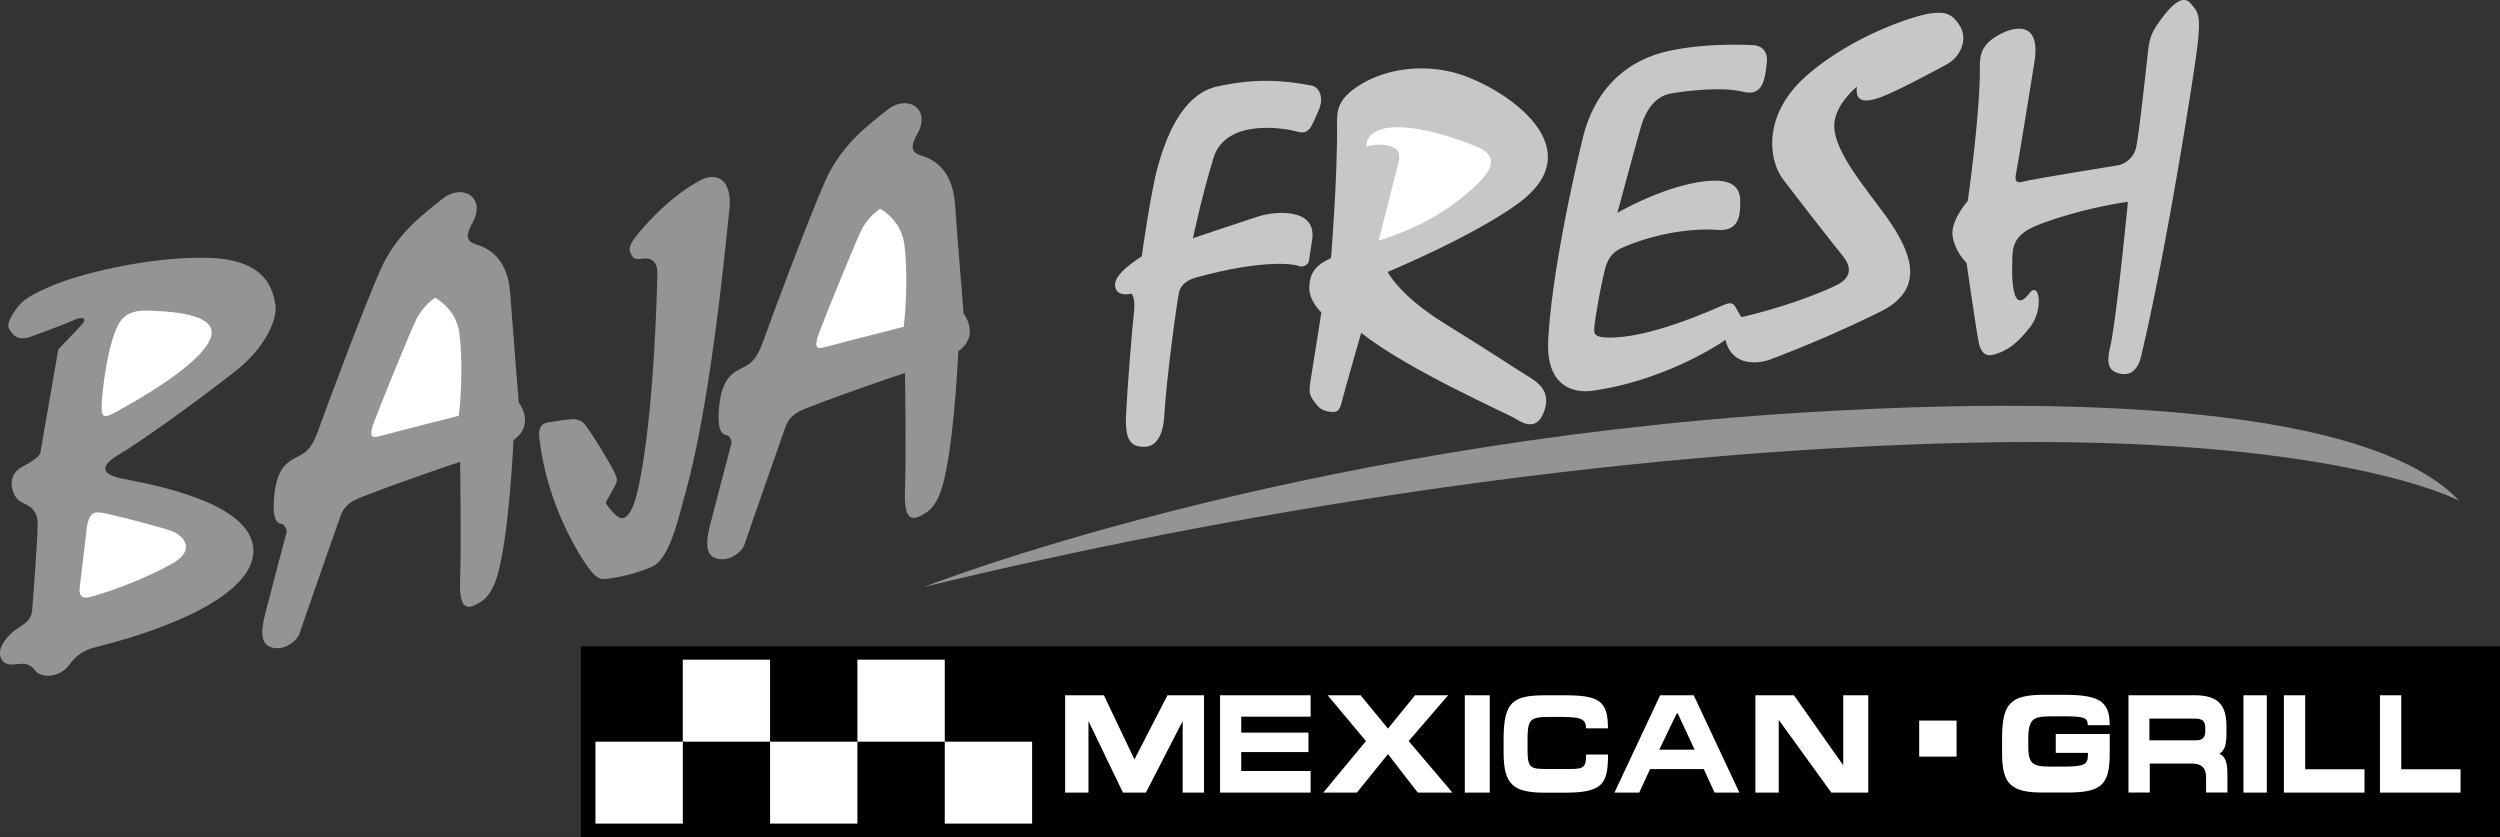
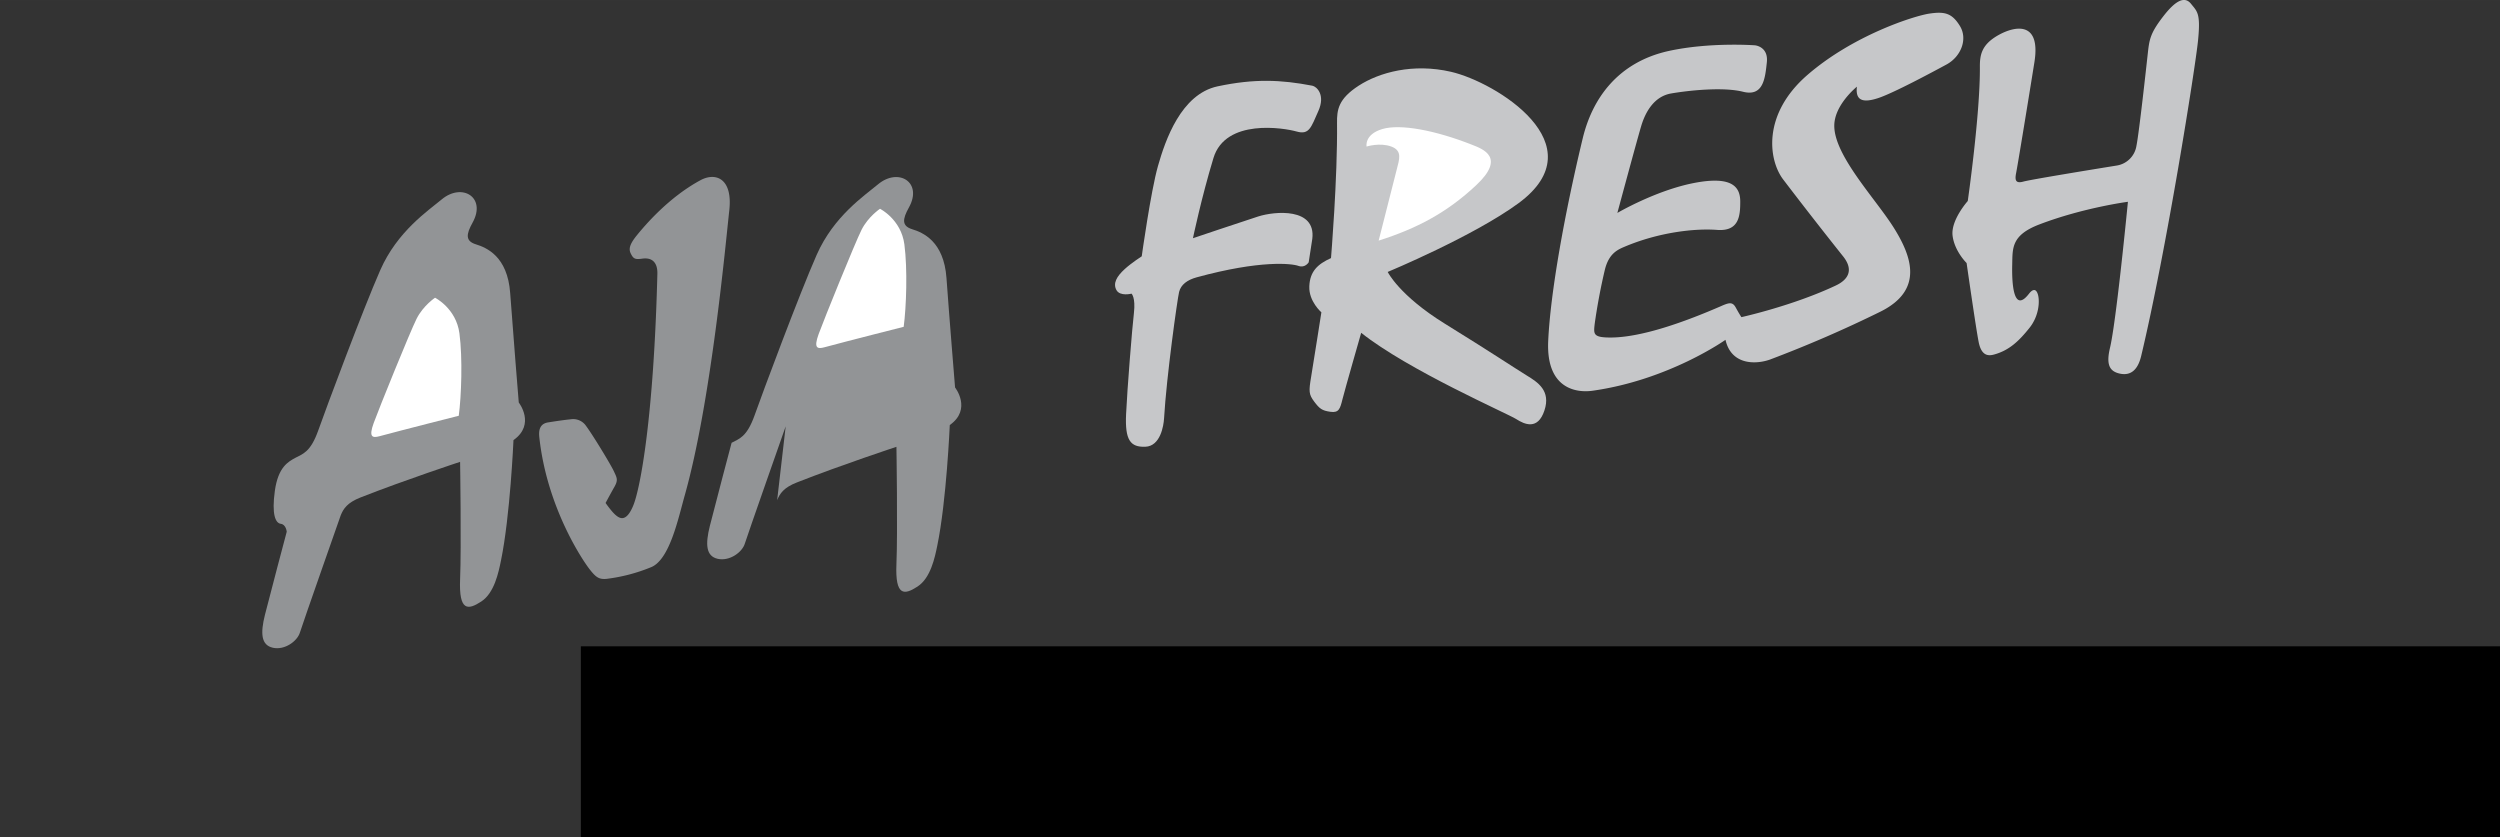
<svg xmlns="http://www.w3.org/2000/svg" width="2500" height="837" viewBox="0 0 64.389 21.557">
  <rect x="0" y="0" width="64.389" height="21.557" fill="#333333" stroke="none" />
  <path d="M14.96 16.646h49.429v4.911H14.96z" />
-   <path fill="#fff" d="M15.336 19.102h2.25v2.111h-2.25zM17.585 16.99h2.249v2.112h-2.249zM19.834 19.102h2.249v2.111h-2.249zM22.083 16.99h2.25v2.112h-2.25zM24.333 19.102h2.25v2.111h-2.25zM28.432 17.907l.786 1.652.85-1.652h.941v2.506h-.549v-1.842l-.946 1.842h-.592l-.888-1.842v1.842h-.601v-2.506zM33.756 17.907v.551h-1.787v.41h1.732v.501h-1.732v.488h1.787v.556h-2.333v-2.506zM35.748 18.765l.698-.858h.852l-1.017 1.179 1.127 1.327h-.893l-.767-.991-.8.991h-.866l1.099-1.327-.986-1.179h.849zM37.727 17.907h.642v2.506h-.642zM38.726 19.365v-.318c0-.976.236-1.14 1.084-1.14h.486c.894 0 1.118.146 1.118.851h-.565c-.003-.193-.06-.293-.579-.293h-.355c-.493 0-.572.046-.572.575v.275c0 .486.079.491.552.491h.381c.483 0 .575.017.575-.372h.565c0 .774-.151.982-1.127.982h-.5c-.836 0-1.063-.222-1.063-1.051zM42.758 17.907l-1.176 2.506h.637l.28-.605h1.383l.277.605h.64l-1.176-2.506zM46.205 17.907l1.269 1.803v-1.803h.645v2.506h-.952l-1.355-1.873v1.873h-.601v-2.506zM49.43 18.56h.963v.927h-.963zM52.814 18.45c-.463 0-.575.072-.575.608v.139c0 .447.079.547.552.547h.373c.513 0 .611-.057.611-.29v-.064h-.828v-.486h1.39v.5c0 .815-.213 1.008-1.104 1.008h-.623c-.812 0-1.045-.215-1.045-1.005v-.39c0-.875.197-1.122 1.058-1.122h.554c.927 0 1.16.193 1.16.783h-.565c-.003-.193-.086-.229-.602-.229h-.356zM57.367 19.894c0-.297-.079-.429-.204-.479.145-.1.181-.247.181-.533v-.175c0-.579-.24-.801-.832-.801H54.82v2.506h.549v-.747h1.078c.253 0 .372.11.372.357v.39h.549v-.518zM57.782 17.907h.601v2.506h-.601zM59.372 17.907v1.905h1.527v.601h-2.076v-2.506zM61.846 17.907v1.905h1.527v.601h-2.076v-2.506z" />
  <path d="M43.212 18.375l.434.933h-.911l.451-.933zM56.799 18.818c0 .186-.069.25-.26.25h-1.18v-.561h1.167c.204 0 .273.064.273.257v.054z" />
-   <path d="M23.792 15.119s9.293-3.666 22.614-4.492c3.971-.246 14.146-.671 16.935 2.271 0 0-3.149-1.704-12.546-1.497s-19.155 1.807-27.003 3.718zM.316 8.583c-.082-.106-.189-.172.017-.499.207-.327.327-.429.998-.722.67-.292 2.459-.756 4.005-.722 1.548.034 1.686.842 1.754 1.187.069.343-.211 1.094-1.031 1.736-1.187.928-2.562 1.891-2.923 2.098-.361.206-.757.516.034.67s3.095.584 3.335 1.667c.241 1.083-1.599 2.046-3.955 2.648-.17.043-.498.103-.756.464-.258.361-.739.361-.894.154-.155-.206-.327-.172-.499-.154-.172.017-.344 0-.396-.224-.051-.224.189-.533.43-.688.24-.155.378-.241.395-.499s.14-1.786.14-2.199-.258-.481-.447-.584c-.189-.103-.413-.653.051-.894s.464-.361.464-.361l.464-2.665s.499-.516.619-.653.018-.207-.206-.104c-.223.103-.928.361-1.117.43s-.361.069-.482-.086z" fill="#929496" />
-   <path d="M2.62 10.388c.016-.361.155-1.547.447-2.063.11-.195.327-.344.756-.326.43.017 1.497.051 1.617.481.12.43-.75 1.194-2.424 2.114-.344.19-.413.19-.396-.206zM2.242 13.535c.069-.327.172-.361.396-.327.224.035 1.479.361 1.771.464s.688.481 0 .86c-.688.378-1.564.705-2.08.842-.189.051-.31 0-.275-.258.052-.398.188-1.581.188-1.581z" fill="#fff" />
  <path d="M8.776 13.271s-.985 2.802-1.052 3.022c-.068.221-.391.458-.696.39s-.323-.374-.204-.849c.119-.476.561-2.139.561-2.139s-.017-.187-.153-.204c-.136-.017-.238-.238-.153-.849.085-.611.34-.747.526-.849s.391-.136.594-.713c.204-.577 1.155-3.124 1.596-4.125s1.235-1.529 1.579-1.817c.526-.441 1.159-.056.798.595-.17.305-.187.475.085.56.271.084.815.306.883 1.256s.221 2.818.221 2.818.441.561-.136.968c0 0-.085 1.953-.323 3.107-.063.306-.17.832-.509 1.052-.34.221-.577.255-.543-.577s0-3.022 0-3.022-1.392.458-2.564.917c-.341.134-.442.29-.51.459z" fill="#929496" />
  <path d="M11.816 10.708s-1.409.356-2.038.526c-.183.049-.289.034-.153-.34s.934-2.343 1.104-2.683.476-.543.476-.543.543.272.628.917.05 1.613-.017 2.123z" fill="#fff" />
-   <path d="M20.236 10.98s-.984 2.801-1.053 3.022c-.067.221-.391.458-.696.391-.306-.068-.323-.374-.204-.849.119-.476.56-2.14.56-2.14s-.017-.187-.153-.204-.238-.238-.153-.849.339-.747.526-.849c.187-.102.39-.136.594-.713.204-.577 1.154-3.124 1.596-4.125.441-1.002 1.236-1.529 1.579-1.817.526-.441 1.16-.056.798.594-.17.306-.187.476.084.561.272.084.815.306.883 1.256.068.951.221 2.819.221 2.819s.441.56-.136.968c0 0-.084 1.953-.322 3.107-.063.307-.17.832-.509 1.053-.34.221-.578.255-.543-.577s0-3.022 0-3.022-1.392.458-2.563.917c-.34.132-.441.288-.509.457z" fill="#929496" />
+   <path d="M20.236 10.98s-.984 2.801-1.053 3.022c-.067.221-.391.458-.696.391-.306-.068-.323-.374-.204-.849.119-.476.56-2.14.56-2.14c.187-.102.39-.136.594-.713.204-.577 1.154-3.124 1.596-4.125.441-1.002 1.236-1.529 1.579-1.817.526-.441 1.16-.056.798.594-.17.306-.187.476.084.561.272.084.815.306.883 1.256.068.951.221 2.819.221 2.819s.441.56-.136.968c0 0-.084 1.953-.322 3.107-.063.307-.17.832-.509 1.053-.34.221-.578.255-.543-.577s0-3.022 0-3.022-1.392.458-2.563.917c-.34.132-.441.288-.509.457z" fill="#929496" />
  <path d="M23.275 8.417s-1.409.356-2.037.526c-.184.05-.289.034-.153-.34.136-.373.934-2.343 1.104-2.683.17-.339.476-.543.476-.543s.543.271.628.917c.084.645.05 1.613-.018 2.123z" fill="#fff" />
  <path d="M16.537 6.662c-.184.026-.225 0-.291-.132s-.013-.264.172-.489c.185-.225.793-.952 1.625-1.401.394-.212.833-.04.74.78-.092.82-.462 4.917-1.15 7.349-.163.577-.383 1.639-.859 1.837a4.41 4.41 0 0 1-1.163.304c-.186.013-.265-.04-.437-.264s-1.084-1.573-1.282-3.371c-.015-.132-.026-.357.225-.396.251-.04.437-.066.582-.08a.4.4 0 0 1 .396.172c.17.227.634.991.714 1.163.079.172.119.225.013.41-.105.185-.225.41-.225.41s.146.211.251.304c.106.092.277.211.462-.238s.529-2.3.621-5.961c.009-.279-.117-.437-.394-.397z" fill="#929496" />
  <path d="M30.369 7.516c-.044.177-.326 2.189-.388 3.261-.011.187-.093.714-.481.729s-.528-.171-.497-.838c.031-.668.155-2.205.202-2.608.046-.404-.062-.497-.062-.497s-.296.077-.389-.093c-.093-.171.003-.349.217-.543.17-.155.435-.326.435-.326s.233-1.677.419-2.329c.186-.652.59-1.848 1.537-2.049s1.63-.171 2.438-.016c.111.021.342.233.155.652s-.233.621-.559.528c-.326-.093-1.832-.342-2.143.683s-.528 2.065-.528 2.065 1.242-.419 1.677-.559c.435-.14 1.494-.231 1.397.574l-.093.605s-.093.155-.264.093-.978-.155-2.624.295c-.239.066-.402.187-.449.373zM35.058 8.572s-.419 1.46-.481 1.708c-.062.249-.093.357-.311.326s-.279-.078-.419-.264c-.14-.187-.14-.264-.078-.637.062-.373.264-1.661.264-1.661s-.326-.28-.311-.668.217-.574.559-.729c0 0 .171-2.065.155-3.478-.004-.342.031-.621.559-.963.528-.341 1.396-.583 2.376-.357 1.149.264 3.788 1.879 1.739 3.385-1.156.85-3.369 1.77-3.369 1.77s.295.605 1.475 1.335c1.18.729 1.832 1.164 2.111 1.335s.621.388.45.9c-.171.513-.512.357-.729.218-.217-.139-2.779-1.257-3.99-2.22z" fill="#c6c7c9" />
  <path d="M35.508 6.197l.466-1.833c.062-.249.155-.481-.14-.59-.295-.109-.637 0-.637 0s-.062-.311.403-.45c.466-.14 1.367.031 2.313.404.288.113.87.326.109 1.04s-1.536 1.118-2.514 1.429z" fill="#fff" />
  <path d="M44.441 8.752s-1.458 1.036-3.428 1.312c-.389.055-1.196-.029-1.138-1.283.058-1.255.423-3.282.89-5.222.247-1.025.908-1.959 2.217-2.247 1.066-.232 2.218-.145 2.218-.145s.35.029.306.438c-.044.408-.088.89-.613.758s-1.429-.029-1.852.044c-.423.073-.657.452-.773.846-.117.394-.612 2.231-.612 2.231s.992-.583 1.983-.773c.992-.19 1.182.117 1.182.481 0 .365-.029.773-.598.729-.569-.043-1.502.059-2.392.438-.175.075-.394.175-.496.584a15.343 15.343 0 0 0-.263 1.4c-.029.262-.044.35.409.35.452 0 1.284-.131 2.83-.802.209-.091.307-.131.394.029s.146.248.146.248 1.327-.292 2.436-.817c.266-.126.496-.365.175-.759a117.856 117.856 0 0 1-1.533-1.967c-.379-.496-.554-1.678.627-2.699S49.298.409 49.692.35c.394-.058.583-.014.788.321.204.335.029.788-.35.992-.379.205-1.356.729-1.75.861-.394.131-.598.073-.554-.292 0 0-.583.467-.583 1.007 0 .773 1.065 1.881 1.532 2.625.467.744.773 1.604-.336 2.159a31.885 31.885 0 0 1-2.859 1.24c-.38.131-.993.131-1.139-.511zM52.257 7.566c.087-.113.181-.15.231.02s.03.552-.221.863c-.251.312-.504.573-.913.683-.151.04-.321.03-.392-.321-.07-.351-.311-2.037-.311-2.037s-.311-.302-.361-.703.391-.894.391-.894.321-2.238.312-3.452c-.003-.321.05-.582.481-.823s1.094-.361.923.703c-.17 1.063-.432 2.659-.472 2.86s.01.261.191.211 1.656-.292 2.398-.412a.61.61 0 0 0 .512-.512c.07-.352.251-2.007.291-2.369.04-.361.06-.522.392-.953.331-.432.562-.532.722-.332.161.201.251.241.181.943-.07.703-.813 5.399-1.465 8.129-.089.372-.281.512-.552.452s-.351-.241-.251-.662c.101-.421.271-1.836.462-3.763 0 0-1.145.15-2.278.582-.728.277-.692.612-.702 1.033-.011.443.02 1.286.431.754z" fill="#c6c7c9" />
</svg>